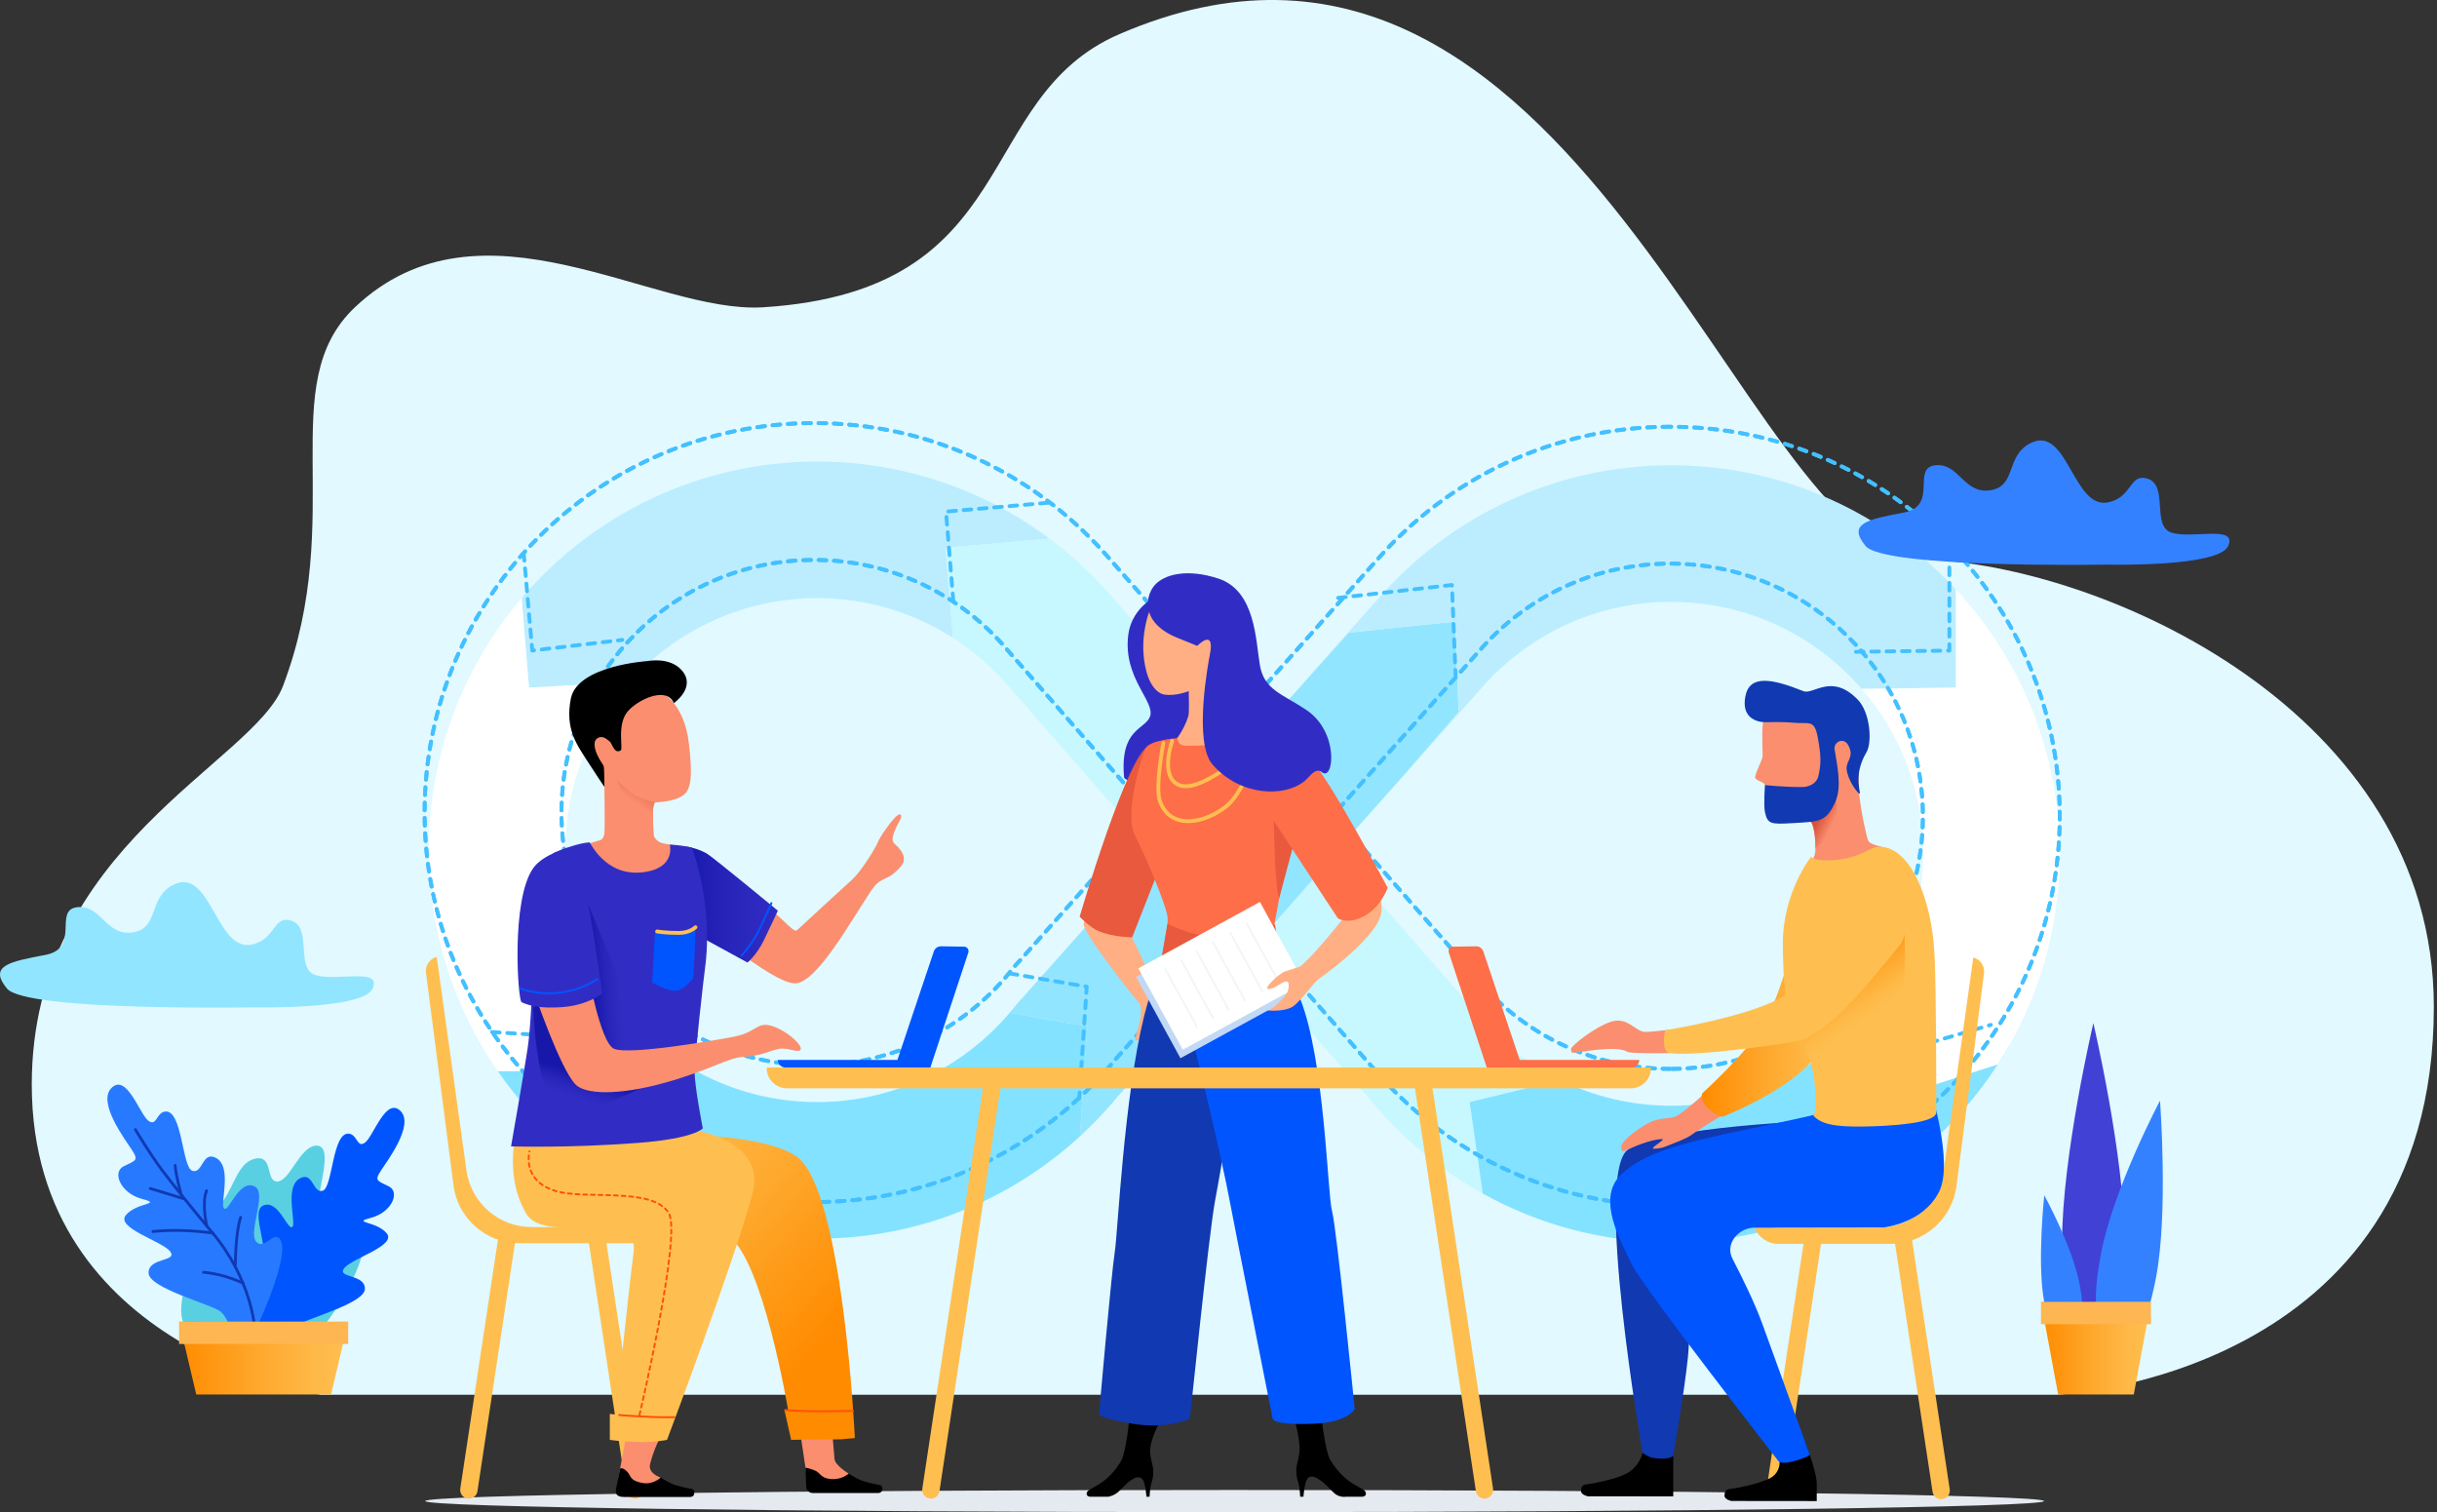
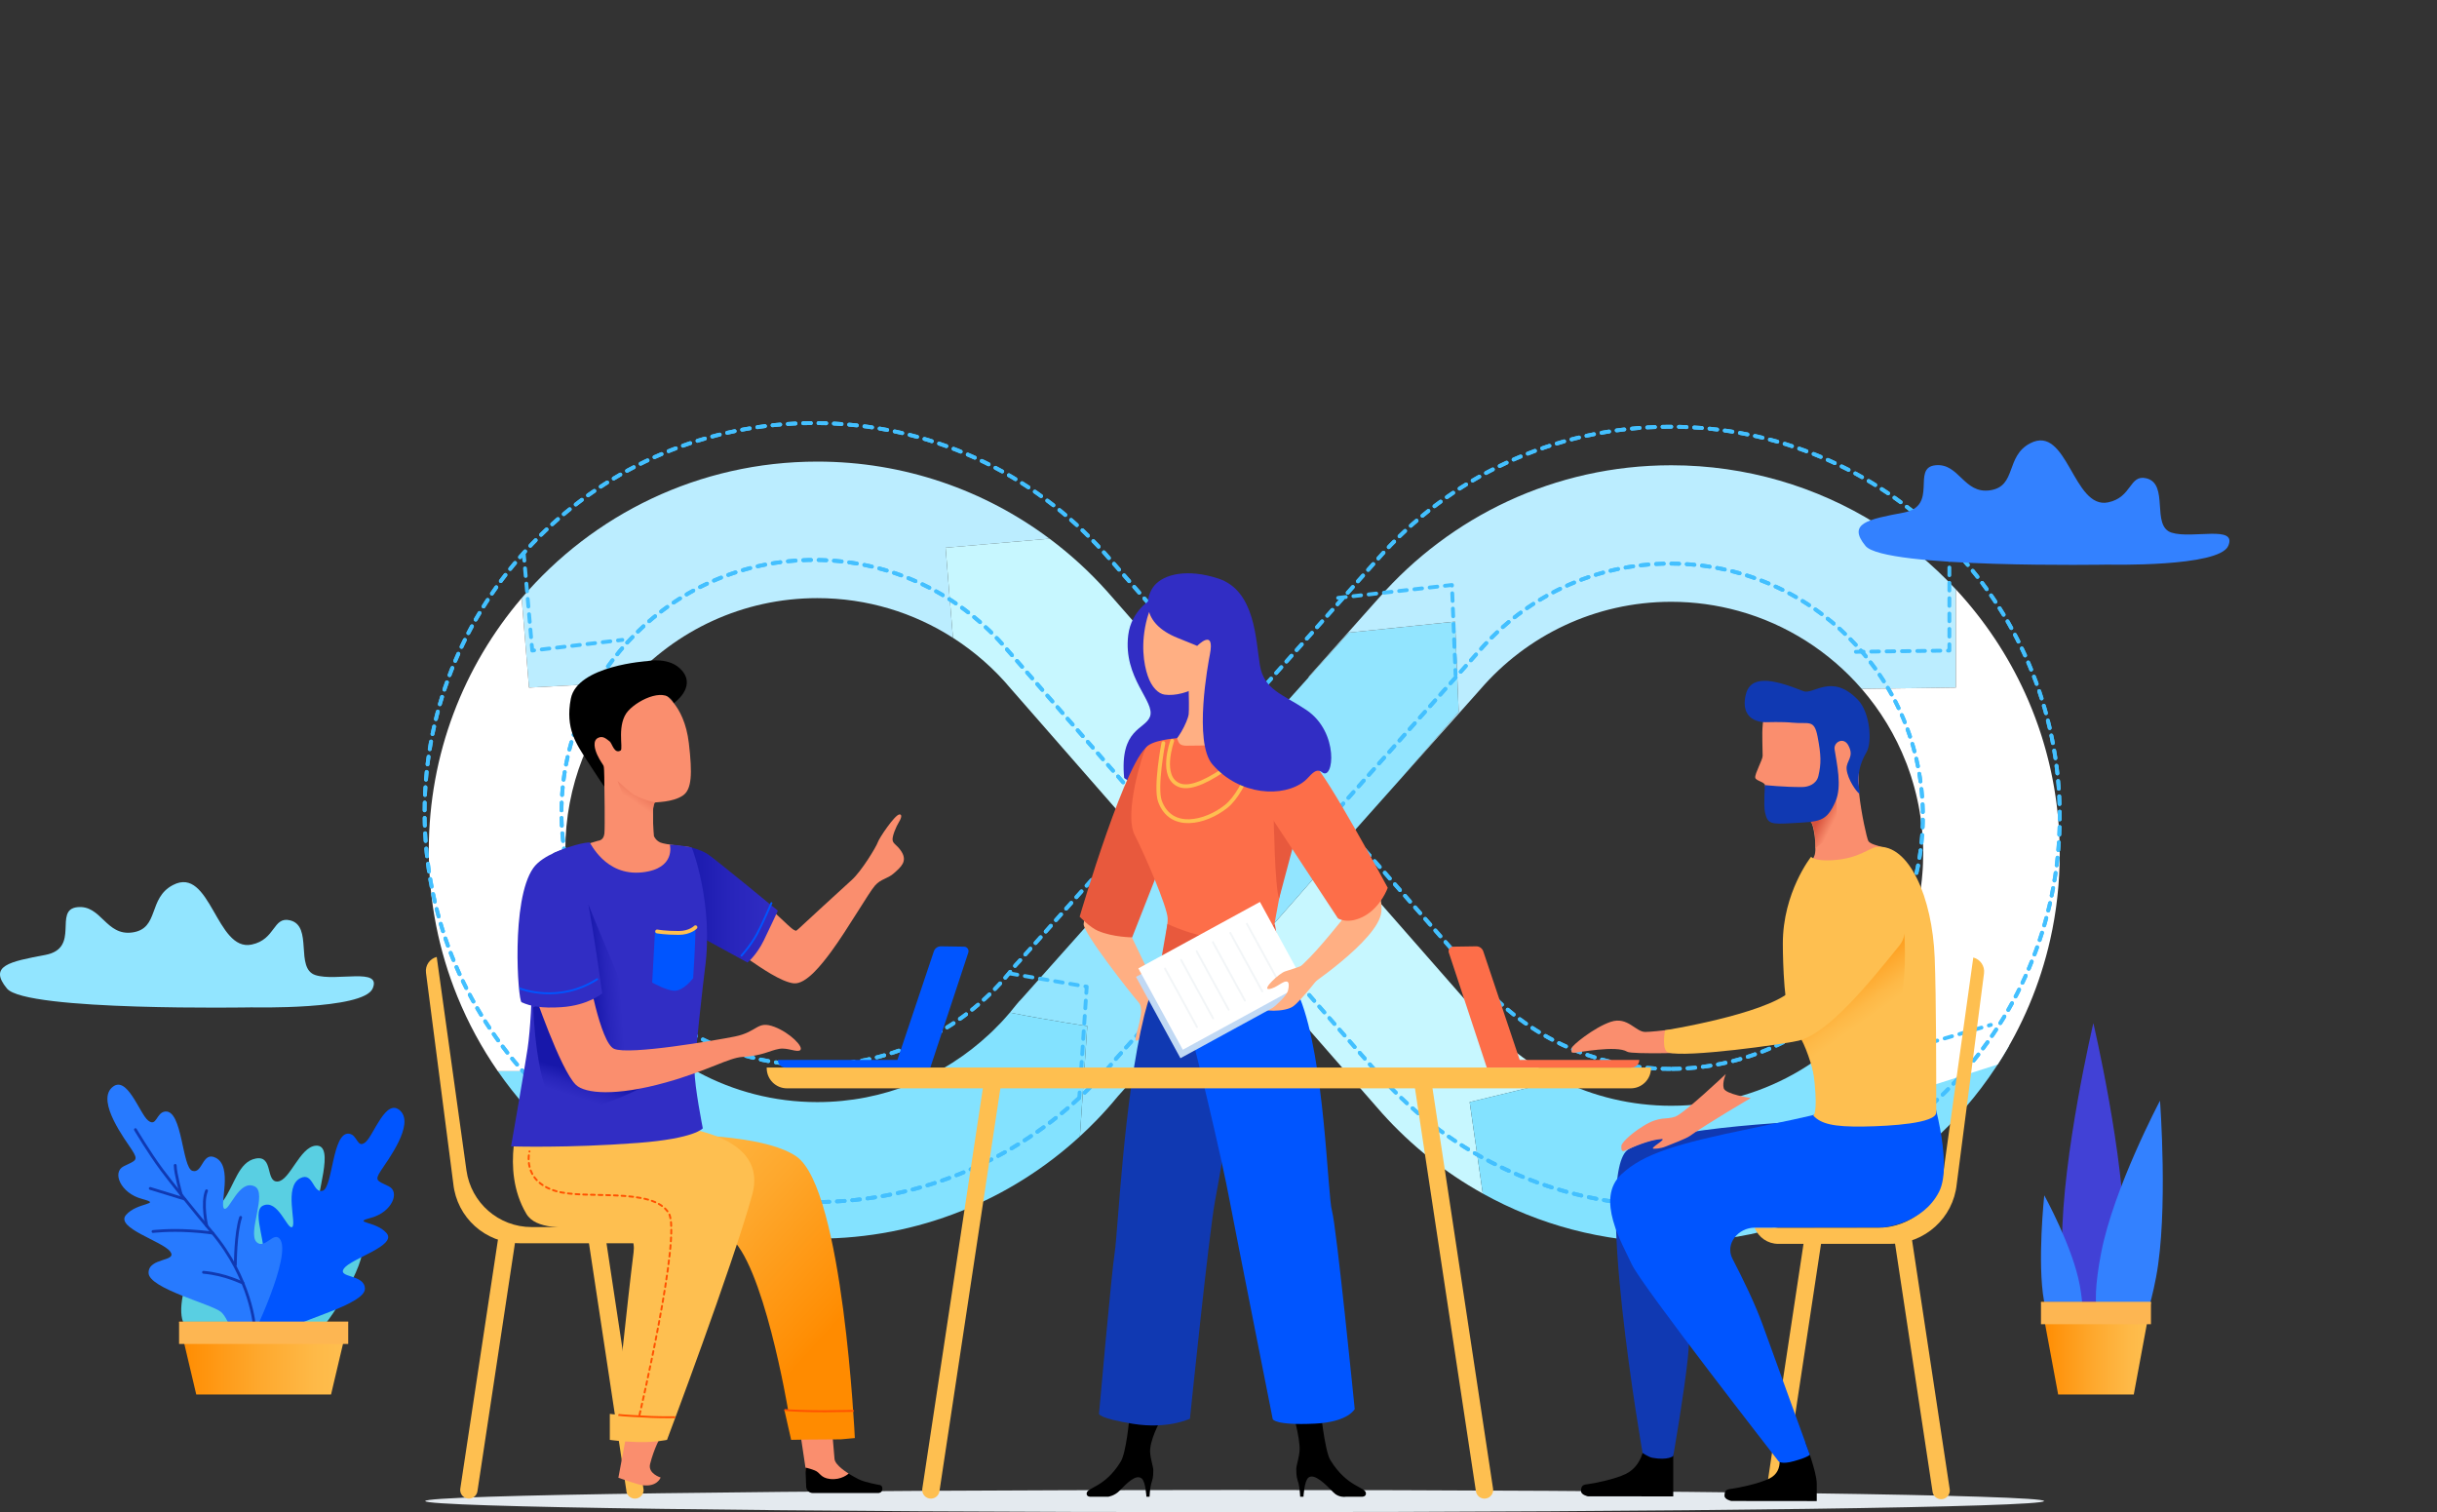
<svg xmlns="http://www.w3.org/2000/svg" width="635" height="394" viewBox="0 0 635 394" fill="none">
  <rect x="0" y="0" width="635" height="394" fill="#333333" stroke="none" />
  <g clip-path="url(#clip0)">
-     <path d="M291.682 8.89C253.05 25.575 267.017 75.766 198.861 80.061C170.241 81.864 125.418 48.925 92.481 80.061C71.217 100.163 90.587 134.118 73.769 178.659C66.16 198.812 8.278 220.493 8.278 282.587C8.278 351.908 83.641 363.408 83.641 363.408H536.015C536.015 363.408 634.175 359 634.175 262.34C634.175 185.116 547.281 146.983 500.762 145.733C454.243 144.482 410.296 -42.337 291.682 8.89Z" fill="#E1F9FF" />
    <path d="M137.837 179.161L164.03 177.738C176.052 164.304 193.516 155.843 212.962 155.843C225.981 155.843 238.104 159.648 248.31 166.185L246.386 142.712L273.477 140.356C256.596 127.744 235.654 120.27 212.961 120.27C182.109 120.27 154.485 134.076 135.918 155.843L137.837 179.161Z" fill="#BBEDFF" />
    <path d="M147.307 221.498C147.307 204.684 153.635 189.353 164.03 177.738L137.837 179.161L135.919 155.844C120.841 173.52 111.734 196.445 111.734 221.499C111.734 234.997 114.383 247.875 119.178 259.65C121.989 266.552 125.538 273.073 129.729 279.117H151.843L158.785 258.591L158.786 258.583C155.687 254.064 153.135 249.142 151.233 243.905C148.695 236.912 147.307 229.368 147.307 221.498Z" fill="white" />
    <path d="M289.022 154.705L288.368 153.959L288.364 153.963C283.871 148.95 278.881 144.392 273.479 140.355L246.388 142.711L248.312 166.184C253.973 169.809 259.053 174.265 263.35 179.402H263.349L300.444 221.812L297.179 225.475L324.345 195L289.667 155.44C289.454 155.193 289.237 154.95 289.022 154.705Z" fill="#C7F7FF" />
    <path d="M406.579 281.417C397.257 276.84 389.176 270.123 382.986 261.9L382.987 261.898L382.941 261.846C382.53 261.305 382.038 260.756 381.5 260.203L348.167 222.178C340.594 230.837 332.397 240.181 324.418 249.224L358.44 288.12C358.99 288.764 359.547 289.402 360.113 290.032L360.17 290.098C367.656 298.426 376.504 305.504 386.361 310.985L382.949 287.154L406.579 281.417Z" fill="#C7F7FF" />
    <path d="M379.129 161.955L351.434 164.836L341.012 176.457L300.388 221.752L300.442 221.814L266.256 260.166C265.707 260.728 265.198 261.285 264.77 261.833L264.765 261.839C264.228 262.528 263.672 263.202 263.108 263.868C263.117 263.857 263.127 263.847 263.136 263.836C274.592 266.09 283.312 267.337 283.312 267.337L281.379 296.088C282.876 294.714 284.337 293.301 285.749 291.84L285.753 291.845L285.839 291.749C287.715 289.804 289.515 287.785 291.231 285.696L324.071 248.827L324.418 249.224C332.397 240.182 340.594 230.837 348.167 222.178L347.989 221.975L361.275 207.059L365.412 202.415C374.244 192.271 380.084 185.529 380.084 185.529L379.129 161.955Z" fill="#92E5FF" />
    <path d="M263.137 263.835C263.128 263.846 263.118 263.856 263.109 263.867C262.371 264.739 261.612 265.593 260.83 266.425C260.775 266.484 260.717 266.539 260.662 266.597C259.983 267.314 259.29 268.014 258.579 268.7C258.311 268.961 258.033 269.212 257.759 269.468C246.027 280.43 230.286 287.154 212.962 287.154C190.464 287.154 170.617 275.832 158.786 258.582L158.785 258.59L151.843 279.116H129.729C148.005 305.467 178.465 322.727 212.962 322.727C239.345 322.727 263.362 312.625 281.379 296.089L283.312 267.338C283.314 267.337 274.593 266.089 263.137 263.835Z" fill="#83E2FF" />
    <path d="M490.558 258.176C478.854 276.191 458.558 288.108 435.473 288.108C425.103 288.108 415.298 285.698 406.578 281.417L382.949 287.153L386.361 310.984C400.906 319.071 417.65 323.681 435.473 323.681C473.192 323.681 506.089 303.05 523.502 272.458L495.318 279.115L490.558 258.176Z" fill="#83E2FF" />
    <path d="M488.857 136.438C473.358 126.799 455.068 121.225 435.473 121.225C405.073 121.225 377.806 134.629 359.25 155.846L359.247 155.843L340.957 176.362C340.975 176.393 340.994 176.425 341.012 176.456L351.434 164.835L379.129 161.954L380.084 185.527C380.084 185.527 374.243 192.269 365.412 202.413L385.698 179.638C397.738 165.653 415.572 156.798 435.474 156.798C441.529 156.798 447.385 157.635 452.953 159.169C465.61 162.657 476.728 169.836 485.088 179.48C485.097 179.482 485.119 179.487 485.119 179.487L509.644 179.161V153.573C503.521 146.983 496.532 141.212 488.857 136.438Z" fill="#BBEDFF" />
    <path d="M534.776 242.169C534.795 242.073 534.812 241.977 534.831 241.881C534.982 241.104 535.125 240.324 535.258 239.54C535.285 239.379 535.312 239.217 535.338 239.055C535.456 238.339 535.567 237.621 535.67 236.9C535.7 236.688 535.73 236.476 535.759 236.263C535.851 235.591 535.935 234.916 536.014 234.24C536.043 233.99 536.073 233.741 536.1 233.49C536.17 232.848 536.231 232.204 536.289 231.558C536.314 231.281 536.34 231.003 536.363 230.725C536.414 230.098 536.455 229.468 536.495 228.838C536.513 228.547 536.535 228.256 536.55 227.964C536.585 227.314 536.609 226.662 536.632 226.008C536.641 225.741 536.655 225.475 536.662 225.207C536.687 224.292 536.7 223.373 536.7 222.452C536.7 221.599 536.689 220.749 536.668 219.901C536.661 219.614 536.646 219.329 536.637 219.043C536.618 218.483 536.601 217.923 536.573 217.366C536.556 217.021 536.531 216.677 536.511 216.333C536.482 215.839 536.454 215.344 536.417 214.851C536.389 214.476 536.354 214.103 536.322 213.73C536.283 213.271 536.245 212.812 536.2 212.355C536.161 211.964 536.116 211.574 536.073 211.184C536.025 210.748 535.977 210.311 535.924 209.876C535.874 209.474 535.818 209.073 535.764 208.672C535.707 208.254 535.651 207.835 535.589 207.419C535.528 207.006 535.461 206.595 535.394 206.184C535.329 205.785 535.265 205.386 535.196 204.988C535.122 204.565 535.044 204.143 534.965 203.722C534.893 203.339 534.821 202.956 534.745 202.574C534.659 202.144 534.569 201.715 534.478 201.286C534.4 200.92 534.321 200.555 534.239 200.19C534.14 199.749 534.038 199.31 533.933 198.872C533.85 198.525 533.766 198.178 533.679 197.832C533.566 197.382 533.451 196.932 533.332 196.483C533.245 196.155 533.156 195.827 533.066 195.5C532.939 195.038 532.809 194.578 532.676 194.119C532.587 193.812 532.495 193.506 532.403 193.2C532.26 192.725 532.115 192.252 531.965 191.78C531.876 191.498 531.783 191.218 531.692 190.937C531.531 190.445 531.368 189.953 531.199 189.464C531.113 189.215 531.024 188.966 530.936 188.718C530.753 188.202 530.569 187.686 530.379 187.174C530.302 186.966 530.222 186.761 530.144 186.554C529.935 186.005 529.725 185.456 529.507 184.911C529.446 184.758 529.382 184.607 529.321 184.455C529.08 183.86 528.836 183.266 528.584 182.677C528.553 182.606 528.521 182.535 528.491 182.463C524.188 172.471 518.323 163.309 511.202 155.286C511.2 155.284 511.198 155.282 511.196 155.279C510.685 154.704 510.168 154.134 509.644 153.57V179.158L485.119 179.484C485.119 179.484 485.098 179.479 485.088 179.477C489.959 185.096 493.889 191.547 496.639 198.593C496.73 198.825 496.825 199.054 496.913 199.287C497.15 199.916 497.372 200.553 497.59 201.191C497.708 201.534 497.826 201.876 497.938 202.221C498.126 202.802 498.302 203.387 498.474 203.975C498.596 204.39 498.715 204.807 498.829 205.226C498.978 205.774 499.119 206.324 499.254 206.878C499.369 207.349 499.477 207.823 499.582 208.299C499.696 208.819 499.808 209.341 499.91 209.866C500.012 210.392 500.103 210.921 500.193 211.45C500.276 211.94 500.36 212.43 500.432 212.924C500.518 213.511 500.587 214.102 500.657 214.694C500.71 215.145 500.769 215.593 500.813 216.047C500.879 216.731 500.925 217.421 500.97 218.111C500.994 218.483 501.029 218.851 501.047 219.224C501.099 220.293 501.129 221.368 501.129 222.45C501.129 223.38 501.1 224.303 501.059 225.222C501.042 225.623 501.022 226.024 500.999 226.423C500.977 226.777 500.946 227.13 500.918 227.482C500.836 228.568 500.727 229.646 500.593 230.717C500.593 230.717 500.593 230.718 500.593 230.719C500.593 230.719 500.593 230.719 500.593 230.72C499.333 240.739 495.82 250.051 490.571 258.138C490.568 258.149 490.563 258.163 490.56 258.173C492.315 260.602 489.858 287.15 489.858 287.15L520.529 277.354C526.881 267.534 531.577 256.544 534.226 244.779C534.42 243.915 534.603 243.044 534.776 242.169Z" fill="white" />
    <path d="M321.706 393.989C438.185 393.989 532.611 392.697 532.611 391.103C532.611 389.509 438.185 388.217 321.706 388.217C205.226 388.217 110.801 389.509 110.801 391.103C110.801 392.697 205.226 393.989 321.706 393.989Z" fill="#E4EAEF" />
    <path d="M435.211 111.186C404.732 111.186 377.394 124.625 358.791 145.897L358.788 145.894L323.794 185.153L289.026 145.491C288.813 145.243 288.596 144.999 288.38 144.754L287.724 144.006L287.72 144.01C269.138 123.277 242.157 110.229 212.124 110.229C156.072 110.229 110.634 155.668 110.634 211.719C110.634 267.77 156.073 313.209 212.124 313.209C240.773 313.209 266.646 301.334 285.1 282.243L285.104 282.248L285.19 282.152C287.07 280.202 288.875 278.178 290.596 276.083L323.521 239.119L357.979 278.514C358.53 279.16 359.089 279.799 359.656 280.431L359.714 280.497C378.293 301.166 405.233 314.168 435.212 314.168C491.264 314.168 536.702 268.729 536.702 212.678C536.702 156.627 491.263 111.186 435.211 111.186ZM212.124 277.543C175.77 277.543 146.299 248.072 146.299 211.718C146.299 175.364 175.77 145.893 212.124 145.893C232.418 145.893 250.566 155.076 262.641 169.514H262.64L299.831 212.034L265.557 250.485C265.006 251.048 264.496 251.607 264.067 252.156L264.062 252.162C252.016 267.61 233.23 277.543 212.124 277.543ZM435.211 278.501C413.699 278.501 394.598 268.182 382.586 252.224L382.587 252.222L382.541 252.17C382.129 251.628 381.636 251.077 381.097 250.523L347.5 212.195L385.307 169.75C397.379 155.729 415.258 146.851 435.212 146.851C471.566 146.851 501.037 176.322 501.037 212.676C501.037 249.03 471.565 278.501 435.211 278.501Z" stroke="#43C0FF" stroke-miterlimit="10" stroke-linecap="round" stroke-linejoin="round" stroke-dasharray="2 2" />
    <path d="M435.211 111.186C404.732 111.186 377.394 124.625 358.791 145.897L358.788 145.894L323.794 185.153L289.026 145.491C288.813 145.243 288.596 144.999 288.38 144.754L287.724 144.006L287.72 144.01C269.138 123.277 242.157 110.229 212.124 110.229C156.072 110.229 110.634 155.668 110.634 211.719C110.634 267.77 156.073 313.209 212.124 313.209C240.773 313.209 266.646 301.334 285.1 282.243L285.104 282.248L285.19 282.152C287.07 280.202 288.875 278.178 290.596 276.083L323.521 239.119L357.979 278.514C358.53 279.16 359.089 279.799 359.656 280.431L359.714 280.497C378.293 301.166 405.233 314.168 435.212 314.168C491.264 314.168 536.702 268.729 536.702 212.678C536.702 156.627 491.263 111.186 435.211 111.186ZM212.124 277.543C175.77 277.543 146.299 248.072 146.299 211.718C146.299 175.364 175.77 145.893 212.124 145.893C232.418 145.893 250.566 155.076 262.641 169.514H262.64L299.831 212.034L265.557 250.485C265.006 251.048 264.496 251.607 264.067 252.156L264.062 252.162C252.016 267.61 233.23 277.543 212.124 277.543ZM435.211 278.501C413.699 278.501 394.598 268.182 382.586 252.224L382.587 252.222L382.541 252.17C382.129 251.628 381.636 251.077 381.097 250.523L347.5 212.195L385.307 169.75C397.379 155.729 415.258 146.851 435.212 146.851C471.566 146.851 501.037 176.322 501.037 212.676C501.037 249.03 471.565 278.501 435.211 278.501Z" stroke="#43C0FF" stroke-miterlimit="10" stroke-linecap="round" stroke-linejoin="round" stroke-dasharray="2 2" />
    <path d="M263.098 253.631L283.164 257.077L281.244 285.631" stroke="#43C0FF" stroke-miterlimit="10" stroke-linecap="round" stroke-linejoin="round" stroke-dasharray="2 2" />
-     <path d="M128.195 268.898L154.701 270.58L155.063 251.283" stroke="#43C0FF" stroke-miterlimit="10" stroke-linecap="round" stroke-linejoin="round" stroke-dasharray="2 2" />
    <path d="M136.454 144.094L138.686 169.506L162.155 166.723" stroke="#43C0FF" stroke-miterlimit="10" stroke-linecap="round" stroke-linejoin="round" stroke-dasharray="2 2" />
-     <path d="M248.402 156.618L246.491 133.307L273.396 130.967" stroke="#43C0FF" stroke-miterlimit="10" stroke-linecap="round" stroke-linejoin="round" stroke-dasharray="2 2" />
    <path d="M348.675 155.781L378.323 152.418L379.271 175.829" stroke="#43C0FF" stroke-miterlimit="10" stroke-linecap="round" stroke-linejoin="round" stroke-dasharray="2 2" />
    <path d="M483.585 169.83L507.942 169.506V144.094" stroke="#43C0FF" stroke-miterlimit="10" stroke-linecap="round" stroke-linejoin="round" stroke-dasharray="2 2" />
    <path d="M495.052 252.564L496.249 273.628L518.752 267.03" stroke="#43C0FF" stroke-miterlimit="10" stroke-linecap="round" stroke-linejoin="round" stroke-dasharray="2 2" />
    <path d="M132.165 322.117L122.171 388.206" stroke="#FEBF50" stroke-width="4.517" stroke-miterlimit="10" stroke-linecap="round" stroke-linejoin="round" />
    <path d="M165.443 388.206C165.44 387.988 160.609 356.028 155.512 322.375" stroke="#FEBF50" stroke-width="4.517" stroke-miterlimit="10" stroke-linecap="round" stroke-linejoin="round" />
    <path d="M170.758 319.715C169.783 322.259 167.34 323.938 164.615 323.937L135.325 323.926C126.455 323.922 119.023 317.215 118.112 308.392L110.998 253.447C110.754 251.564 111.955 249.796 113.795 249.328L121.541 304.941C122.721 313.411 129.964 319.715 138.515 319.715H170.758Z" fill="#FEBF50" />
    <path d="M197.833 233.908C197.833 233.908 206.16 242.032 206.751 242.228C207.342 242.425 207.211 242.819 208.038 242.043C208.865 241.267 219.47 231.487 221.964 229.253C224.458 227.018 228.328 220.645 228.721 219.463C229.114 218.281 233.124 212.369 234.32 212.207C235.021 212.112 235.007 212.931 234.246 214.166C233.485 215.401 232.436 217.898 232.581 218.909C232.726 219.92 233.778 220.138 234.882 221.863C236.532 224.441 234.714 225.922 232.969 227.486C231.224 229.05 229.608 228.907 227.993 230.734C226.379 232.561 220.819 242.179 216.657 247.844C214.247 251.125 210.031 256.584 206.786 256.205C203.541 255.827 198.224 252.12 195.311 250.129C192.398 248.138 187.686 244.075 187.686 244.075L197.833 233.908Z" fill="#FA8E6E" />
    <path d="M177.082 220.42C177.082 220.42 180.807 220.42 184.239 222.439C185.796 223.355 202.68 237.276 202.68 237.276C202.68 237.276 200.639 241.731 199.009 245.051C197.107 248.924 194.765 250.789 194.765 250.789L181.737 243.672C181.737 243.672 179.992 241.455 180.261 236.904C180.529 232.354 177.082 220.42 177.082 220.42Z" fill="url(#paint0_linear)" />
    <path d="M172.326 180.345C172.326 180.345 178.261 183.095 179.498 193.667C180.427 201.608 180.268 205.714 177.912 207.29C175.235 209.08 170.933 208.95 170.603 209.115C169.631 209.603 170.396 217.849 170.396 217.849C170.396 217.849 170.814 218.957 172.068 219.518C173.322 220.079 179.904 220.743 179.904 220.743C179.904 220.743 181.03 232.292 171.835 234.8C162.64 237.308 148.848 234.521 147.037 229.785C145.226 225.048 145.194 222.287 145.194 222.287C145.194 222.287 155.272 219.188 155.737 219.095C156.202 219.002 157.3 218.872 157.486 217.16C157.667 215.495 157.486 204.913 157.486 204.913C157.486 204.913 155.524 199.199 153.038 196.146C148.5 190.573 147.744 187.995 154.71 182.051C161.676 176.107 160.087 174.025 167.898 176.085C176.062 178.236 172.326 180.345 172.326 180.345Z" fill="#FA8E6E" />
    <path d="M208.524 373.355L210.119 384.001C210.119 384.001 215.011 385.75 216.375 385.939C220.251 386.475 221.133 383.939 221.133 383.939C221.133 383.939 217.566 381.833 217.445 380.102C217.323 378.361 216.803 372.779 216.803 372.779L208.524 373.355Z" fill="#FA8E6E" />
    <path d="M209.88 382.404L210.061 387.339C210.095 388.274 210.863 389.014 211.798 389.014H228.88C228.88 389.014 229.865 389.014 229.908 387.986C229.951 386.958 229.243 386.924 229.243 386.924C229.243 386.924 225.487 386.29 223.788 385.445C222.09 384.599 221.132 383.941 221.132 383.941C221.132 383.941 219.26 385.701 216.289 385.352C213.718 385.05 213.765 383.666 212.266 383.108C210.436 382.425 209.88 382.404 209.88 382.404Z" fill="black" />
    <path d="M163.353 373.102L161.127 385.032C161.127 385.032 166.019 386.781 167.383 386.97C171.259 387.506 172.141 384.97 172.141 384.97C172.141 384.97 168.768 383.949 169.392 381.454C170.42 377.343 172.141 374.323 172.141 374.323C172.141 374.323 167.698 375.616 165.196 375.477C162.55 375.33 163.353 373.102 163.353 373.102Z" fill="#FA8E6E" />
    <path d="M136.757 307.255L139.289 296.976C139.289 296.976 193.546 291.58 207.551 301.344C219.717 309.827 222.743 374.688 222.743 374.688L219.102 375.023L210.161 375.086L206.146 375.157L204.383 367.365H205.347C205.347 367.365 198.849 328.392 189.881 322.118C180.914 315.845 136.757 307.255 136.757 307.255Z" fill="url(#paint1_linear)" />
    <path d="M163.833 292.744C163.833 292.744 201.508 291.42 195.987 311.365C190.798 330.109 173.804 375.156 173.804 375.156C173.804 375.156 170.613 375.86 166.159 375.732C161.705 375.604 158.9 375.156 158.9 375.156V368.392L160.442 368.563C160.442 368.563 163.552 338.432 165.093 326.269C166.635 314.106 142.109 324.616 137.142 316.247C130.152 304.469 135.805 289.865 135.805 289.865L163.833 292.744Z" fill="#FEBF50" />
    <path d="M166.634 368.65C166.634 368.65 177.667 321.846 174.274 316.12C170.163 309.182 152.607 312.651 144.852 310.338C135.81 307.642 137.969 299.996 137.969 299.996" stroke="#FF5100" stroke-width="0.5" stroke-miterlimit="10" stroke-linecap="round" stroke-linejoin="round" stroke-dasharray="1 1" />
    <path d="M161.127 368.648C161.512 368.776 167.581 369.103 169.778 369.19C172.862 369.312 175.945 369.253 175.945 369.253" stroke="#FF5100" stroke-width="0.5" stroke-miterlimit="10" />
    <path d="M204.383 367.363C204.768 367.491 211.56 367.752 215.09 367.707C218.176 367.668 222.445 367.606 222.445 367.606" stroke="#FF5100" stroke-width="0.5" stroke-miterlimit="10" />
-     <path d="M161.56 382.711L160.462 388.207C160.462 389.076 160.462 390.042 162.703 390.042H179.889C179.889 390.042 180.874 390.042 180.917 389.014C180.96 387.986 180.252 387.952 180.252 387.952C180.252 387.952 176.496 387.318 174.797 386.473C173.099 385.627 172.141 384.969 172.141 384.969C172.141 384.969 170.238 386.935 167.298 386.38C163.996 385.757 164.462 384.505 163.418 383.444C162.048 382.052 161.56 382.711 161.56 382.711Z" fill="black" />
    <path d="M175.577 183.203C175.577 183.203 181.435 179.148 177.743 174.76C174.596 171.019 168.734 172.245 168.734 172.245C168.734 172.245 150.42 173.376 148.738 182.049C147.227 189.842 150.22 193.873 152.852 198.002C154.773 201.016 157.473 205.02 157.473 205.02C157.473 205.02 157.503 200.194 157.287 199.581C157.166 199.236 156.351 198.264 155.615 196.655C154.982 195.272 154.339 192.97 155.847 192.243C157.101 191.639 157.921 192.467 158.863 193.179C159.5 193.661 160.038 196.558 161.728 195.53C162.454 195.088 160.582 188.596 163.716 185.183C166.634 182.007 173.806 178.858 175.577 183.203Z" fill="black" />
    <path d="M180.26 220.816C180.26 220.816 186.009 235.326 183.687 252.415C183.312 255.178 181.063 275.077 180.993 278.978C180.923 282.879 183.124 293.979 183.124 293.979C183.124 293.979 181.166 296.644 166.209 297.787C147.97 299.18 133.163 298.688 133.163 298.688C133.163 298.688 136.685 278.602 137.481 273.15C138.942 263.145 138.942 241.601 138.942 241.601C138.942 241.601 141.584 223.395 144.51 222.15C150.763 219.488 153.364 219.532 153.603 219.488C153.842 219.444 157.657 228.362 167.38 227.288C176.222 226.311 174.535 220.065 174.535 220.065C174.535 220.065 177.082 220.151 180.26 220.816Z" fill="#312DC4" />
    <path d="M138.941 262.52C138.941 262.52 139.626 284.528 145.194 288.654C150.762 292.78 172.141 280.86 172.141 280.86C172.141 280.86 151.276 276.873 149.049 266.582C146.822 256.291 146.3 257.864 146.3 257.864L138.941 262.52Z" fill="url(#paint2_linear)" />
    <path d="M153.331 235.74C153.331 235.74 159.897 251.897 162.61 257.777C165.323 263.657 169.941 277.544 169.941 277.544C169.941 277.544 159.121 283.208 155.541 277.544C151.961 271.88 144.235 252.594 146.299 247.419C148.364 242.243 153.331 235.74 153.331 235.74Z" fill="url(#paint3_linear)" />
    <path d="M153.075 252.646C153.075 252.646 156.363 271.698 160.013 273.27C163.954 274.968 186.687 271.026 191.478 270.063C197.52 268.847 197.217 265.827 201.768 267.54C205.83 269.069 209.508 272.808 208.503 273.621C207.665 274.3 205.233 272.888 203.041 273.279C200.394 273.751 198.723 275.098 193.466 275.386C189.881 275.582 184.565 278.932 173.576 282.016C160.376 285.72 152.414 284.934 150.055 282.649C145.966 278.688 138.941 257.914 138.941 257.914L153.075 252.646Z" fill="#FA8E6E" />
    <path d="M181.212 241.6C181.212 241.6 180.026 243.075 176.308 243.185C172.905 243.286 170.068 242.533 170.675 242.615L169.94 256.007C169.94 256.007 173.633 258.099 175.724 258.137C178.179 258.182 180.612 254.854 180.612 254.854C180.612 254.854 181.212 246.103 181.212 241.6Z" fill="#0055FF" />
    <path d="M181.212 241.6C181.212 241.6 179.817 243.062 176.879 243.075C173.375 243.09 171.229 242.689 171.229 242.689" stroke="#FEBF50" stroke-miterlimit="10" stroke-linecap="round" stroke-linejoin="round" />
    <path d="M201.008 235.309C201.008 235.309 198.574 240.935 197.247 243.359C195.506 246.54 193.207 248.984 193.207 248.984" stroke="#0055FF" stroke-width="0.5" stroke-miterlimit="10" stroke-linecap="round" stroke-linejoin="round" />
    <path d="M160.92 203.492C160.92 203.492 164.545 206.779 165.353 207.192C168.2 208.647 170.636 209.018 170.636 209.018C170.636 209.018 170.108 210.23 170.155 211.623C170.202 213.016 170.166 215.311 170.166 215.311C170.166 215.311 165.238 211.222 163.883 209.536C162.244 207.497 160.92 203.492 160.92 203.492Z" fill="url(#paint4_linear)" />
    <path d="M148.272 220.766C148.272 220.766 141.462 222.596 138.942 226.183C133.075 234.534 134.955 260.693 135.901 261.13C138.128 262.158 141.125 262.771 146.308 262.42C153.332 261.944 156.929 258.812 156.929 258.812C156.929 258.812 153.705 235.905 152.576 232.308C151.447 228.709 148.272 220.766 148.272 220.766Z" fill="#312DC4" />
    <path d="M155.611 255.135C145.504 261.594 135.568 257.579 135.568 257.579" stroke="#0055FF" stroke-width="0.5" stroke-miterlimit="10" stroke-linecap="round" stroke-linejoin="round" />
    <path d="M435.995 377.622V383.231V389.89L413.732 389.867C413.732 389.867 411.937 389.491 411.958 388.487C411.989 386.958 412.569 386.832 413.961 386.664C415.353 386.496 420.815 385.424 423.649 384.022C427.938 381.9 428.36 376.93 428.36 376.93L435.995 377.622Z" fill="black" />
    <path d="M484.005 319.558L433.938 319.064C433.938 319.064 441.887 333.34 439.79 353.845C438.876 362.783 435.995 379.359 435.995 379.359C435.995 379.359 434.664 380.577 430.528 379.825C429.611 379.658 428.007 378.59 428.007 378.59C428.007 378.59 415.066 304.869 424.369 299.416C434.451 293.505 470.497 292.014 484.005 291.591C495.584 291.228 484.005 319.558 484.005 319.558Z" fill="#1039B2" />
    <path d="M495.802 322.271L505.797 388.36" stroke="#FEBF50" stroke-width="4.517" stroke-miterlimit="10" stroke-linecap="round" stroke-linejoin="round" />
    <path d="M462.524 388.36C462.527 388.142 467.358 356.182 472.455 322.529" stroke="#FEBF50" stroke-width="4.517" stroke-miterlimit="10" stroke-linecap="round" stroke-linejoin="round" />
    <path d="M457.209 319.869C458.184 322.413 460.627 324.092 463.352 324.091L492.642 324.08C501.512 324.076 508.944 317.369 509.855 308.546L516.969 253.601C517.213 251.718 516.012 249.95 514.172 249.482L506.426 305.095C505.246 313.565 498.003 319.869 489.452 319.869H457.209Z" fill="#FEBF50" />
    <path d="M473.794 183.103C470.188 182.745 460.226 181.494 459.642 185.936C459.042 190.502 459.182 190.794 459.288 196.933C459.305 197.93 457.238 201.523 457.356 202.593C457.45 203.443 459.745 203.694 459.895 204.555C460.957 210.632 460.438 211.866 462.966 212.19C466.727 212.672 470.603 213.181 471.819 214.12C472.618 214.737 473.389 220.469 472.884 222.625C472.695 223.434 470.942 226.648 469.661 228.084C468.705 229.155 480.856 234.493 484.089 234.077C486.252 233.799 492.641 227.746 493.774 223.096C494.334 220.796 487.787 220.68 486.839 219.145C486.456 218.525 484.981 211.973 484.423 206.747C484.113 203.843 484.627 190.085 483.946 187.933L473.794 183.103Z" fill="#FA8E6E" />
    <path d="M471.819 214.12C472.468 214.621 473.155 217.385 473.04 221.128C473.926 219.92 477.782 217.983 478.089 216.517C479.174 211.346 478.529 206.704 477.019 203.824C475.066 208.025 471.627 211.357 466.529 212.734C469.181 213.21 470.977 213.47 471.819 214.12Z" fill="url(#paint5_linear)" />
    <path d="M459.903 211.666C459.488 209.81 459.896 204.556 459.896 204.556C459.896 204.556 464.987 205.112 469.636 205.061C471.161 205.045 473.296 204.344 473.809 202.188C474.579 198.957 474.518 196.703 473.604 191.94C472.713 187.293 471.349 188.716 467.103 188.295C464.398 188.027 460.278 188.169 460.278 188.169C460.278 188.169 453.415 188.622 454.79 181.417C455.876 175.727 461.707 176.802 469.905 180.081C472.505 181.121 477.276 175.239 484.11 182.337C487.332 185.684 487.86 193.441 486.34 195.997C482.445 202.551 485.375 207.293 484.422 206.747C483.853 206.421 481.397 203.105 481.168 200.401C480.98 198.184 483.292 197.283 481.601 194.183C480.365 191.918 477.749 193.359 478.031 195.224C478.602 199.001 480.007 204.839 478.276 208.793C475.894 214.234 474.093 214.061 466.93 214.475C461.413 214.793 460.582 214.702 459.903 211.666Z" fill="#1039B2" />
    <path d="M449.698 279.83C449.698 279.83 438.879 290.083 436.507 290.951C434.135 291.819 432.524 290.694 428.198 293.378C424.261 295.821 422.496 297.992 422.476 298.517C422.443 299.374 422.412 300.221 423.402 299.802C425.413 298.95 429.655 296.975 432.952 296.786C434.442 296.7 429.718 299.201 430.854 299.288C431.188 299.314 432.554 299.333 434.109 298.688C435.676 298.039 439.279 296.729 440.362 295.947C444.587 292.897 456.183 286.097 456.183 286.097C456.183 286.097 449.553 285.101 449.139 283.536C448.725 281.97 449.698 279.83 449.698 279.83Z" fill="#FA8E6E" />
    <path d="M470.373 375.715C470.373 375.715 473.384 383.436 473.384 386.582C473.384 388.247 473.384 391.103 473.384 391.103L451.121 391.08C451.121 391.08 449.326 390.704 449.347 389.7C449.378 388.171 449.958 388.045 451.35 387.877C452.742 387.709 458.204 386.637 461.038 385.235C465.327 383.113 463.191 377.911 463.191 377.911L470.373 375.715Z" fill="black" />
-     <path d="M471.126 230.098C471.126 230.098 465.344 257.529 459.292 267.425C454.976 274.479 443.525 284.899 443.525 284.899C443.525 284.899 442.724 286.792 445.362 289.038C448 291.284 448.899 290.953 448.899 290.953C448.899 290.953 465.459 284.557 472.811 275.75C476.977 270.759 479.272 250.56 479.272 250.56L471.126 230.098Z" fill="url(#paint6_linear)" />
    <path d="M502.827 283.131C502.827 283.131 509.146 302.886 505.259 310.517C500.977 318.923 490.724 319.818 490.724 319.818L457.211 319.869C452.905 319.869 449.432 324.116 451.415 327.939C454.102 333.12 457.348 339.774 459.264 345.094C463.382 356.53 471.576 379.016 471.576 379.016C471.576 379.016 471.335 379.61 467.446 380.703C464.041 381.66 463.406 380.703 463.406 380.703C463.406 380.703 427.729 334.938 425.192 329.439C422.654 323.941 415.646 312.324 422.466 305.98C428.343 300.513 436.849 298.031 456.251 294.022C476.338 289.872 472.457 290.429 472.457 290.429C472.457 290.429 500.712 288.207 502.827 283.131Z" fill="#0055FF" />
-     <path d="M440.916 267.569C440.916 267.569 431.217 268.874 428.691 268.874C426.165 268.874 424.113 264.771 419.717 266.236C415.321 267.701 409.362 272.586 409.557 273.074C409.752 273.562 408.971 274.295 410.045 274.295C411.119 274.295 421.2 272.261 424.011 274.035C425.186 274.776 441.902 274.234 441.902 274.234C441.902 274.234 440.127 272.197 440.277 270.584C440.427 268.971 440.916 267.569 440.916 267.569Z" fill="#FA8E6E" />
+     <path d="M440.916 267.569C440.916 267.569 431.217 268.874 428.691 268.874C426.165 268.874 424.113 264.771 419.717 266.236C415.321 267.701 409.362 272.586 409.557 273.074C409.752 273.562 408.971 274.295 410.045 274.295C411.119 274.295 421.2 272.261 424.011 274.035C425.186 274.776 441.902 274.234 441.902 274.234C441.902 274.234 440.127 272.197 440.277 270.584C440.427 268.971 440.916 267.569 440.916 267.569" fill="#FA8E6E" />
    <path d="M464.547 245.849C464.546 232.478 471.91 223.229 471.91 223.229C471.91 223.229 472.627 224.387 477.32 224.136C484.492 223.753 487 220.839 489.155 220.653C497.403 219.943 503.503 233.697 504.118 249.603C504.525 260.132 504.52 280.277 504.518 289.847C504.517 292.681 492.696 293.405 485.667 293.518C477.678 293.647 474.462 292.806 472.476 290.66C472.476 290.66 473.63 290.339 472.832 282.232C471.893 272.697 468.376 267.034 466.888 265.734C464.957 264.048 464.547 250.866 464.547 245.849Z" fill="#FEBF50" />
    <path d="M490.983 272.05C498.82 260.533 495.802 239.031 495.802 239.031L481.271 261.67L468.113 269.095C469.591 270.251 471.705 275.967 472.58 279.83C472.731 280.496 490.39 272.92 490.983 272.05Z" fill="url(#paint7_linear)" />
    <path d="M485.087 227.338C473.338 240.768 472.847 252.867 466.529 258.307C459.493 264.366 433.852 268.44 433.852 268.44C433.852 268.44 432.84 273.662 434.707 274.233C439.322 275.646 464.759 272.076 468.626 271.157C476.344 269.324 487.154 256.021 495.051 246.188C499.585 240.546 493.676 217.521 485.087 227.338Z" fill="#FEBF50" />
    <path d="M292.43 239.031L302.499 259.972L298.89 268.979C298.89 268.979 295.86 272.248 295.86 270.779C295.86 269.31 298.488 263.148 296.71 261.194C294.932 259.24 282.096 242.898 282.365 240.73C282.774 237.427 282.67 238.645 284.726 235.732C286.782 232.82 290.893 231.197 290.893 231.197L294.773 237.488L292.43 239.031Z" fill="#FFAF83" />
    <path d="M300.055 156.105C300.055 156.105 294.774 158.984 293.978 165.494C292.604 176.728 301.119 182.811 299.644 186.727C298.353 190.153 291.716 189.769 292.915 202.674C292.949 203.041 306.611 210.978 313.657 205.2C320.703 199.421 321.229 188.052 321.229 188.052L316.566 161.833L300.055 156.105Z" fill="#312DC4" />
    <path d="M299.578 194.235C294.018 195.49 281.32 238.847 281.32 238.847C281.32 238.847 284.001 241.651 286.131 242.552C290.061 244.215 295.001 244.227 295.001 244.227L303.714 222.074C303.714 222.074 306.665 203.762 303.291 199.289C299.916 194.817 301.981 193.693 299.578 194.235Z" fill="#E8593D" />
    <path d="M294.254 369.648C294.254 369.648 293.474 378.454 292.027 380.823C287.808 387.736 283.139 387.466 283.139 389.172C283.139 390.007 284.127 389.98 284.127 389.98H288.753C288.753 389.98 290.423 389.752 291.725 388.405C293.578 386.488 296.023 383.965 297.512 385.241C298.524 386.108 298.715 389.979 298.715 389.979H299.534C299.534 389.979 299.652 387.693 299.938 386.68C300.309 385.365 300.514 385.131 300.51 383.044C300.509 382.22 299.843 380.36 299.693 378.562C299.424 375.337 302.342 370.187 302.342 370.187L294.254 369.648Z" fill="black" />
    <path d="M343.959 366.203C343.959 366.203 345.12 377.933 346.632 380.409C351.042 387.634 355.921 387.353 355.921 389.135C355.921 390.008 354.889 389.979 354.889 389.979H350.667C350.667 389.979 348.84 390.287 347.48 388.88C345.543 386.876 342.457 383.693 340.9 385.027C339.842 385.934 339.642 389.98 339.642 389.98H338.786C338.786 389.98 338.662 387.59 338.364 386.532C337.976 385.157 337.762 384.913 337.766 382.732C337.767 381.871 338.464 379.927 338.62 378.048C338.901 374.677 336.36 366.203 336.36 366.203H343.959Z" fill="black" />
    <path d="M298.933 160.985C297.113 167.715 298.04 173.059 299.056 176.072C300.072 179.085 301.837 180.767 303.467 180.987C309 181.736 317.349 177.333 319.337 170.67C321.325 164.007 321.881 156.026 313.655 152.55C306.833 149.669 300.753 154.255 298.933 160.985Z" fill="#FFAF83" />
    <path d="M309.497 171.522C309.497 171.522 309.965 184.102 309.73 186.069C309.495 188.036 306.539 193.681 304.791 193.974C303.044 194.267 310.968 196.599 317.398 196.625C323.828 196.651 327.531 194.679 327.649 193.814C327.768 192.949 321.356 189.795 320.743 185.604C320.13 181.413 319.968 164.199 319.968 164.199C319.968 164.199 311.028 172.96 309.497 171.522Z" fill="#FFAF83" />
    <path d="M298.452 195.025C297.839 196.216 292.74 211.892 295.679 217.603C298.341 222.776 304.159 236.307 304.252 239.272C304.304 240.947 303.642 244.761 303.446 246.72C303.352 247.656 305.98 249.537 306.788 250.018C308.342 250.943 311.474 252.235 317.162 252.592C323.912 253.016 328.079 250.823 329.799 249.645C330.37 249.254 331.075 246.962 331.169 246.276C331.169 246.276 333.233 233.381 334.83 226.792C337.058 217.602 340.756 205.071 340.756 205.071C340.765 205.008 336.843 204.287 336.847 204.224C336.901 203.292 337.314 195.323 335.721 193.711C334.44 192.415 329.996 190.916 327.91 190.263C327.244 190.055 326.529 190.144 325.934 190.509C324.022 191.681 319.131 194.227 312.71 194.252C308.933 194.267 308.564 194.436 307.665 193.981C307.001 193.646 306.717 192.336 306.717 192.336C306.717 192.336 299.609 192.776 298.452 195.025Z" fill="#FD6E49" />
    <path d="M304.252 246.719C304.252 246.719 299.991 257.19 298.168 264.528C292.82 286.051 291.268 321.339 290.465 326.261C289.662 331.183 286.363 368.364 286.363 368.364C286.363 368.364 286.229 369.544 295.292 370.989C304.355 372.434 310.059 369.645 310.059 369.645C310.059 369.645 315.012 321.388 316.572 313.05C317.492 308.133 320.063 293.605 321.85 281.5C323.093 273.079 323.957 265.832 323.622 263.809C322.806 258.878 304.087 248.1 304.252 246.719Z" fill="#1039B2" />
    <path d="M332.354 248.489C332.354 248.489 336.067 253.484 338.724 260.075C345.203 276.144 345.898 311.394 347.072 315.505C348.246 319.615 352.993 367.128 352.993 367.128C352.993 367.128 351.334 370.516 342.623 370.93C332.083 371.432 331.63 369.755 331.63 369.755C331.63 369.755 321.09 316.595 320.472 313.172C318.526 302.392 310.277 267.666 309.164 265.544C307.354 262.093 306.003 258.122 305.029 256.048C303.211 252.176 303.446 246.719 303.446 246.719C303.446 246.719 309.024 252.63 316.339 252.566C323.654 252.503 332.354 248.489 332.354 248.489Z" fill="#0055FF" />
    <path d="M304.188 240.729L302.501 250.425C302.501 250.425 309.242 254.381 319.048 254.089C328.853 253.797 333.614 250.33 333.614 250.33C333.614 250.33 332.219 239.849 332.09 240.788C331.961 241.727 324.372 244.69 316.571 244.302C311.177 244.035 304.188 240.729 304.188 240.729Z" fill="#E8593D" />
    <path d="M355.391 226.258C355.391 226.258 360.545 231.43 359.931 237.616C359.2 244.986 339.716 257.861 339.716 257.861C339.716 257.861 332.859 255.72 336.256 253.777C340.083 251.588 346.058 244.122 349.523 239.904C351.493 237.506 346.88 229.993 346.88 229.993L355.391 226.258Z" fill="#FFAF83" />
    <path d="M337.115 219.802C338.59 216.299 333.254 212.474 331.872 212.566C331.872 212.566 332.195 231.832 333.299 234.099" fill="#E8593D" />
    <path d="M305.44 193.047C305.44 193.047 301.986 202.594 307.387 204.61C313.563 206.915 328.215 193.047 328.215 193.047C328.215 193.047 324.825 205.9 319.463 210.141C314.1 214.381 305.106 216.548 302.248 208.77C300.925 205.168 303.132 193.617 303.132 193.617" stroke="#FEBF50" stroke-miterlimit="10" stroke-linecap="round" stroke-linejoin="round" />
    <path d="M335.721 193.711C335.721 193.711 338.729 196.224 342.192 198.95C345.654 201.676 361.602 231.32 361.602 231.32C361.602 231.32 359.861 236.25 355.563 238.643C351.265 241.036 348.625 239.285 348.625 239.285L332.139 214.254C332.139 214.254 326.593 205.684 329.132 199.562C332.101 192.405 335.721 193.711 335.721 193.711Z" fill="#FD6E49" />
    <path d="M306.864 166.218C310.998 167.868 311.95 168.291 311.95 168.291C311.95 168.291 316.651 163.451 315.252 170.547C314.837 172.654 310.929 193.407 315.936 199.187C322.965 207.301 334.396 207.929 339.927 203.504C341.384 202.338 342.692 199.817 344.491 201.228C347.525 203.607 349.053 190.783 340.387 184.976C334.127 180.78 329.385 179.787 328.285 173.322C327.186 166.856 327.153 153.905 317.437 150.735C309.348 148.096 303.384 149.604 300.861 152.481C298.34 155.358 297.184 162.355 306.864 166.218Z" fill="#312DC4" />
    <path d="M344.374 253.782C344.374 253.782 339.178 260.532 337.022 262.159C334.866 263.786 328.326 263.603 328.47 262.41C328.614 261.217 324.896 261.045 328.468 259.075C332.04 257.105 339.041 253.104 340.68 253.092C342.319 253.08 344.374 253.782 344.374 253.782Z" fill="#FFAF83" />
    <path d="M307.582 275.722L339.263 258.41L327.68 237.214L296 254.526L307.582 275.722Z" fill="#C1D9F4" />
    <path d="M308.201 273.507L339.882 256.195L328.3 234.999L296.619 252.311L308.201 273.507Z" fill="white" />
    <path opacity="0.8" d="M303.557 252.367L311.904 267.593" stroke="#EEF2F5" stroke-width="0.5" stroke-miterlimit="10" stroke-linecap="round" stroke-linejoin="round" />
    <path opacity="0.8" d="M307.739 250.084L316.085 265.31" stroke="#EEF2F5" stroke-width="0.5" stroke-miterlimit="10" stroke-linecap="round" stroke-linejoin="round" />
    <path opacity="0.8" d="M311.802 247.863L320.148 263.088" stroke="#EEF2F5" stroke-width="0.5" stroke-miterlimit="10" stroke-linecap="round" stroke-linejoin="round" />
    <path opacity="0.8" d="M316.037 245.48L324.384 260.706" stroke="#EEF2F5" stroke-width="0.5" stroke-miterlimit="10" stroke-linecap="round" stroke-linejoin="round" />
    <path opacity="0.8" d="M320.568 243.072L328.914 258.298" stroke="#EEF2F5" stroke-width="0.5" stroke-miterlimit="10" stroke-linecap="round" stroke-linejoin="round" />
    <path opacity="0.8" d="M324.902 240.705L333.249 255.931" stroke="#EEF2F5" stroke-width="0.5" stroke-miterlimit="10" stroke-linecap="round" stroke-linejoin="round" />
    <path d="M424.919 283.567H205.052C202.139 283.567 199.778 281.206 199.778 278.293V278.146H430.193V278.293C430.193 281.206 427.832 283.567 424.919 283.567Z" fill="#FEBF50" />
    <path d="M339.814 251.352C339.814 251.352 338.872 251.865 334.866 253.094C333.326 253.566 328.699 257.913 330.669 257.697C332.639 257.481 334.42 255.335 335.47 255.804C335.898 255.995 335.872 257 335.643 257.985C335.172 260.004 331.014 262.905 331.633 262.867C332.678 262.803 341.313 260.707 341.89 255.051C342.136 252.642 339.814 251.352 339.814 251.352Z" fill="#FFAF83" />
    <path d="M251.207 246.654L245.192 246.563C244.349 246.55 243.595 247.084 243.327 247.883L233.838 276.162H202.68C202.68 277.259 203.569 278.148 204.666 278.148H242.418L252.308 248.201C252.558 247.446 252.003 246.666 251.207 246.654Z" fill="#0055FF" />
    <path d="M378.617 246.654L384.632 246.563C385.475 246.55 386.229 247.084 386.497 247.883L395.986 276.162H427.144C427.144 277.259 426.255 278.148 425.158 278.148H387.406L377.516 248.201C377.266 247.446 377.821 246.666 378.617 246.654Z" fill="#FD6E49" />
    <path d="M258.693 281.512L242.557 388.206" stroke="#FEBF50" stroke-width="4.517" stroke-miterlimit="10" stroke-linecap="round" stroke-linejoin="round" />
    <path d="M370.669 281.512L386.805 388.206" stroke="#FEBF50" stroke-width="4.517" stroke-miterlimit="10" stroke-linecap="round" stroke-linejoin="round" />
    <path d="M549.328 147.113C549.328 147.113 490.96 148.155 486.096 142.249C481.232 136.343 486.812 135.3 496.008 133.563C505.205 131.826 497.995 121.924 504.249 121.229C510.503 120.534 511.632 128.786 518.581 127.743C525.53 126.701 522.49 118.884 529.004 115.496C538.728 110.44 540.144 132.824 549.329 130.886C555.583 129.566 554.801 123.573 559.231 124.616C565.324 126.05 560.418 137.037 565.817 138.774C571.216 140.511 583.029 136.689 580.597 142.248C578.165 147.807 549.328 147.113 549.328 147.113Z" fill="#3381FF" />
    <path d="M65.568 262.47C65.568 262.47 6.716 263.521 1.812 257.566C-3.092 251.611 2.534 250.56 11.806 248.808C21.079 247.056 13.81 237.073 20.115 236.372C26.42 235.671 27.559 243.991 34.565 242.94C41.571 241.889 38.506 234.007 45.074 230.592C54.878 225.494 56.306 248.064 65.567 246.11C71.873 244.78 71.084 238.737 75.551 239.788C81.694 241.233 76.747 252.311 82.192 254.063C87.637 255.815 99.547 251.961 97.095 257.566C94.643 263.17 65.568 262.47 65.568 262.47Z" fill="#92E5FF" />
    <path d="M553.608 323.619C553.608 346.013 549.959 347.675 545.457 347.675C540.955 347.675 537.306 346.013 537.306 323.619C537.306 301.225 545.457 266.58 545.457 266.58C545.457 266.58 553.608 301.225 553.608 323.619Z" fill="#4141D6" />
    <path d="M541.931 334.957C543.736 344.97 541.78 346.604 539.202 347.702C536.624 348.8 534.4 348.947 532.596 338.934C530.791 328.921 532.667 311.441 532.667 311.441C532.667 311.441 540.126 324.943 541.931 334.957Z" fill="#3381FF" />
    <path d="M547.476 326.503C544.262 343.327 547.23 345.979 551.186 347.709C555.142 349.44 558.587 349.594 561.8 332.77C565.014 315.946 562.823 286.785 562.823 286.785C562.823 286.785 550.689 309.679 547.476 326.503Z" fill="#3381FF" />
    <path d="M555.992 363.332H536.284L531.811 339.238H560.465L555.992 363.332Z" fill="url(#paint8_linear)" />
    <path d="M560.465 339.238H531.811V345.026H560.465V339.238Z" fill="#FDB652" />
    <path d="M58.056 313.002C61.185 308.723 62.08 302.696 66.686 301.848C71.293 301.001 69.139 308.035 72.337 307.842C75.534 307.649 78.085 298.888 82.236 298.511C87.642 298.02 81.959 312.076 82.868 315.668C83.775 319.26 88.076 309.964 90.097 313.779C92.117 317.594 86.072 325.04 87.697 326.526C89.323 328.012 90.639 322.958 93.773 324.61C96.907 326.263 86.614 343.776 83.427 346.369C80.242 348.962 52.127 352.11 48.047 345.153C43.965 338.197 56.185 315.558 58.056 313.002Z" fill="#59CFE2" />
    <path d="M69.879 353.519C69.473 352.903 58.955 331.308 62.208 327.291C63.76 325.375 65.971 329.974 67.981 328.127C70.415 325.892 65.203 315.728 68.496 314.146C72.425 312.258 74.884 320.529 76.128 319.711C77.373 318.893 73.891 309.189 78.239 306.978C81.658 305.24 81.488 311.06 84.104 310.239C86.72 309.417 86.569 294.887 90.924 295.383C93.193 295.641 93.032 299.359 95.192 297.631C97.353 295.903 100.557 285.824 104.314 289.423C108.071 293.022 100.918 302.436 99.226 305.049C97.534 307.662 98.276 307.621 101.295 309.095C104.314 310.569 102.106 315.835 96.75 317.27C91.394 318.705 97.992 318.058 100.741 321.312C103.49 324.567 91.577 327.869 89.653 330.467C87.729 333.065 95.103 331.884 95.081 335.807C95.059 339.73 79.206 343.646 76.915 345.609C74.624 347.572 72.811 355.149 72.811 355.149C72.811 355.149 71.083 355.344 69.879 353.519Z" fill="#0055FF" />
    <path d="M64.918 350.064C65.341 349.424 76.278 326.967 72.895 322.79C71.281 320.797 68.983 325.58 66.892 323.66C64.362 321.336 69.781 310.767 66.356 309.121C62.27 307.157 59.715 315.759 58.419 314.908C57.124 314.057 60.746 303.967 56.224 301.667C52.669 299.859 52.846 305.912 50.126 305.058C47.406 304.204 47.562 289.094 43.033 289.61C40.675 289.879 40.842 293.745 38.594 291.948C36.347 290.151 33.016 279.67 29.108 283.413C25.201 287.156 32.639 296.945 34.4 299.662C36.16 302.379 35.388 302.337 32.248 303.869C29.108 305.401 31.404 310.878 36.974 312.37C42.544 313.862 35.682 313.189 32.824 316.573C29.965 319.957 42.352 323.391 44.353 326.093C46.355 328.795 38.685 327.567 38.709 331.646C38.731 335.725 55.217 339.798 57.599 341.839C59.98 343.88 61.867 351.76 61.867 351.76C61.867 351.76 63.666 351.961 64.918 350.064Z" fill="#277AFF" />
    <path d="M66.317 345.777C66.317 345.777 65.561 333.245 55.139 320.936C50.595 315.569 44.283 307.665 42.134 304.762C38.752 300.192 35.286 294.32 35.286 294.32" stroke="#1039B2" stroke-width="0.738" stroke-miterlimit="10" stroke-linecap="round" stroke-linejoin="round" />
    <path d="M39.866 320.871C39.866 320.871 44.003 320.366 49.607 320.706C53.317 320.931 55.435 321.288 55.435 321.288" stroke="#1039B2" stroke-width="0.738" stroke-miterlimit="10" stroke-linecap="round" stroke-linejoin="round" />
    <path d="M53.883 319.444C53.883 319.444 52.501 313.515 53.818 310.254" stroke="#1039B2" stroke-width="0.738" stroke-miterlimit="10" stroke-linecap="round" stroke-linejoin="round" />
    <path d="M63.299 334.311C63.141 334.318 58.854 332.01 53.03 331.496" stroke="#1039B2" stroke-width="0.738" stroke-miterlimit="10" stroke-linecap="round" stroke-linejoin="round" />
    <path d="M61.328 329.531C61.328 329.531 61.328 321.287 62.702 317.188" stroke="#1039B2" stroke-width="0.738" stroke-miterlimit="10" stroke-linecap="round" stroke-linejoin="round" />
    <path d="M48.175 312.47C48.094 312.369 39.153 309.654 39.153 309.654" stroke="#1039B2" stroke-width="0.738" stroke-miterlimit="10" stroke-linecap="round" stroke-linejoin="round" />
    <path d="M47.217 311.275C47.217 311.275 45.684 305.788 45.652 303.643" stroke="#1039B2" stroke-width="0.738" stroke-miterlimit="10" stroke-linecap="round" stroke-linejoin="round" />
    <path d="M86.261 363.333H51.135L46.663 344.379H90.734L86.261 363.333Z" fill="url(#paint9_linear)" />
    <path d="M90.735 344.379H46.663V350.167H90.735V344.379Z" fill="#FDB652" />
  </g>
  <defs>
    <linearGradient id="paint0_linear" x1="177.083" y1="235.605" x2="202.68" y2="235.605" gradientUnits="userSpaceOnUse">
      <stop stop-color="#1717AA" />
      <stop offset="0.53" stop-color="#2825BB" />
      <stop offset="0.995" stop-color="#312DC4" />
    </linearGradient>
    <linearGradient id="paint1_linear" x1="216.836" y1="347.281" x2="157.22" y2="293.147" gradientUnits="userSpaceOnUse">
      <stop offset="0.011" stop-color="#FF8B00" />
      <stop offset="0.048" stop-color="#FF8E04" />
      <stop offset="0.469" stop-color="#FEA82D" />
      <stop offset="0.8" stop-color="#FEB947" />
      <stop offset="1" stop-color="#FEBF50" />
    </linearGradient>
    <linearGradient id="paint2_linear" x1="152.872" y1="280.183" x2="150.988" y2="286.179" gradientUnits="userSpaceOnUse">
      <stop stop-color="#1717AA" />
      <stop offset="0.53" stop-color="#2825BB" />
      <stop offset="0.995" stop-color="#312DC4" />
    </linearGradient>
    <linearGradient id="paint3_linear" x1="154.347" y1="258.107" x2="161.713" y2="257.593" gradientUnits="userSpaceOnUse">
      <stop stop-color="#1717AA" />
      <stop offset="0.53" stop-color="#2825BB" />
      <stop offset="0.995" stop-color="#312DC4" />
    </linearGradient>
    <linearGradient id="paint4_linear" x1="173.347" y1="197.834" x2="165.552" y2="209.388" gradientUnits="userSpaceOnUse">
      <stop offset="0.364" stop-color="#D8533D" />
      <stop offset="0.989" stop-color="#FA8E6E" />
    </linearGradient>
    <linearGradient id="paint5_linear" x1="472.543" y1="211.134" x2="478.001" y2="213.902" gradientUnits="userSpaceOnUse">
      <stop offset="0.364" stop-color="#D8533D" />
      <stop offset="0.989" stop-color="#FA8E6E" />
    </linearGradient>
    <linearGradient id="paint6_linear" x1="443.41" y1="260.533" x2="479.271" y2="260.533" gradientUnits="userSpaceOnUse">
      <stop offset="0.011" stop-color="#FF8B00" />
      <stop offset="0.048" stop-color="#FF8E04" />
      <stop offset="0.469" stop-color="#FEA82D" />
      <stop offset="0.8" stop-color="#FEB947" />
      <stop offset="1" stop-color="#FEBF50" />
    </linearGradient>
    <linearGradient id="paint7_linear" x1="477.909" y1="250.541" x2="487.802" y2="264.544" gradientUnits="userSpaceOnUse">
      <stop offset="0.011" stop-color="#FF8B00" />
      <stop offset="0.048" stop-color="#FF8E04" />
      <stop offset="0.469" stop-color="#FEA82D" />
      <stop offset="0.8" stop-color="#FEB947" />
      <stop offset="1" stop-color="#FEBF50" />
    </linearGradient>
    <linearGradient id="paint8_linear" x1="531.811" y1="351.285" x2="560.465" y2="351.285" gradientUnits="userSpaceOnUse">
      <stop offset="0.011" stop-color="#FF8B00" />
      <stop offset="0.048" stop-color="#FF8E04" />
      <stop offset="0.469" stop-color="#FEA82D" />
      <stop offset="0.8" stop-color="#FEB947" />
      <stop offset="1" stop-color="#FEBF50" />
    </linearGradient>
    <linearGradient id="paint9_linear" x1="46.663" y1="353.856" x2="90.734" y2="353.856" gradientUnits="userSpaceOnUse">
      <stop offset="0.011" stop-color="#FF8B00" />
      <stop offset="0.048" stop-color="#FF8E04" />
      <stop offset="0.469" stop-color="#FEA82D" />
      <stop offset="0.8" stop-color="#FEB947" />
      <stop offset="1" stop-color="#FEBF50" />
    </linearGradient>
    <clipPath id="clip0">
      <rect width="634.176" height="393.988" fill="white" />
    </clipPath>
  </defs>
</svg>